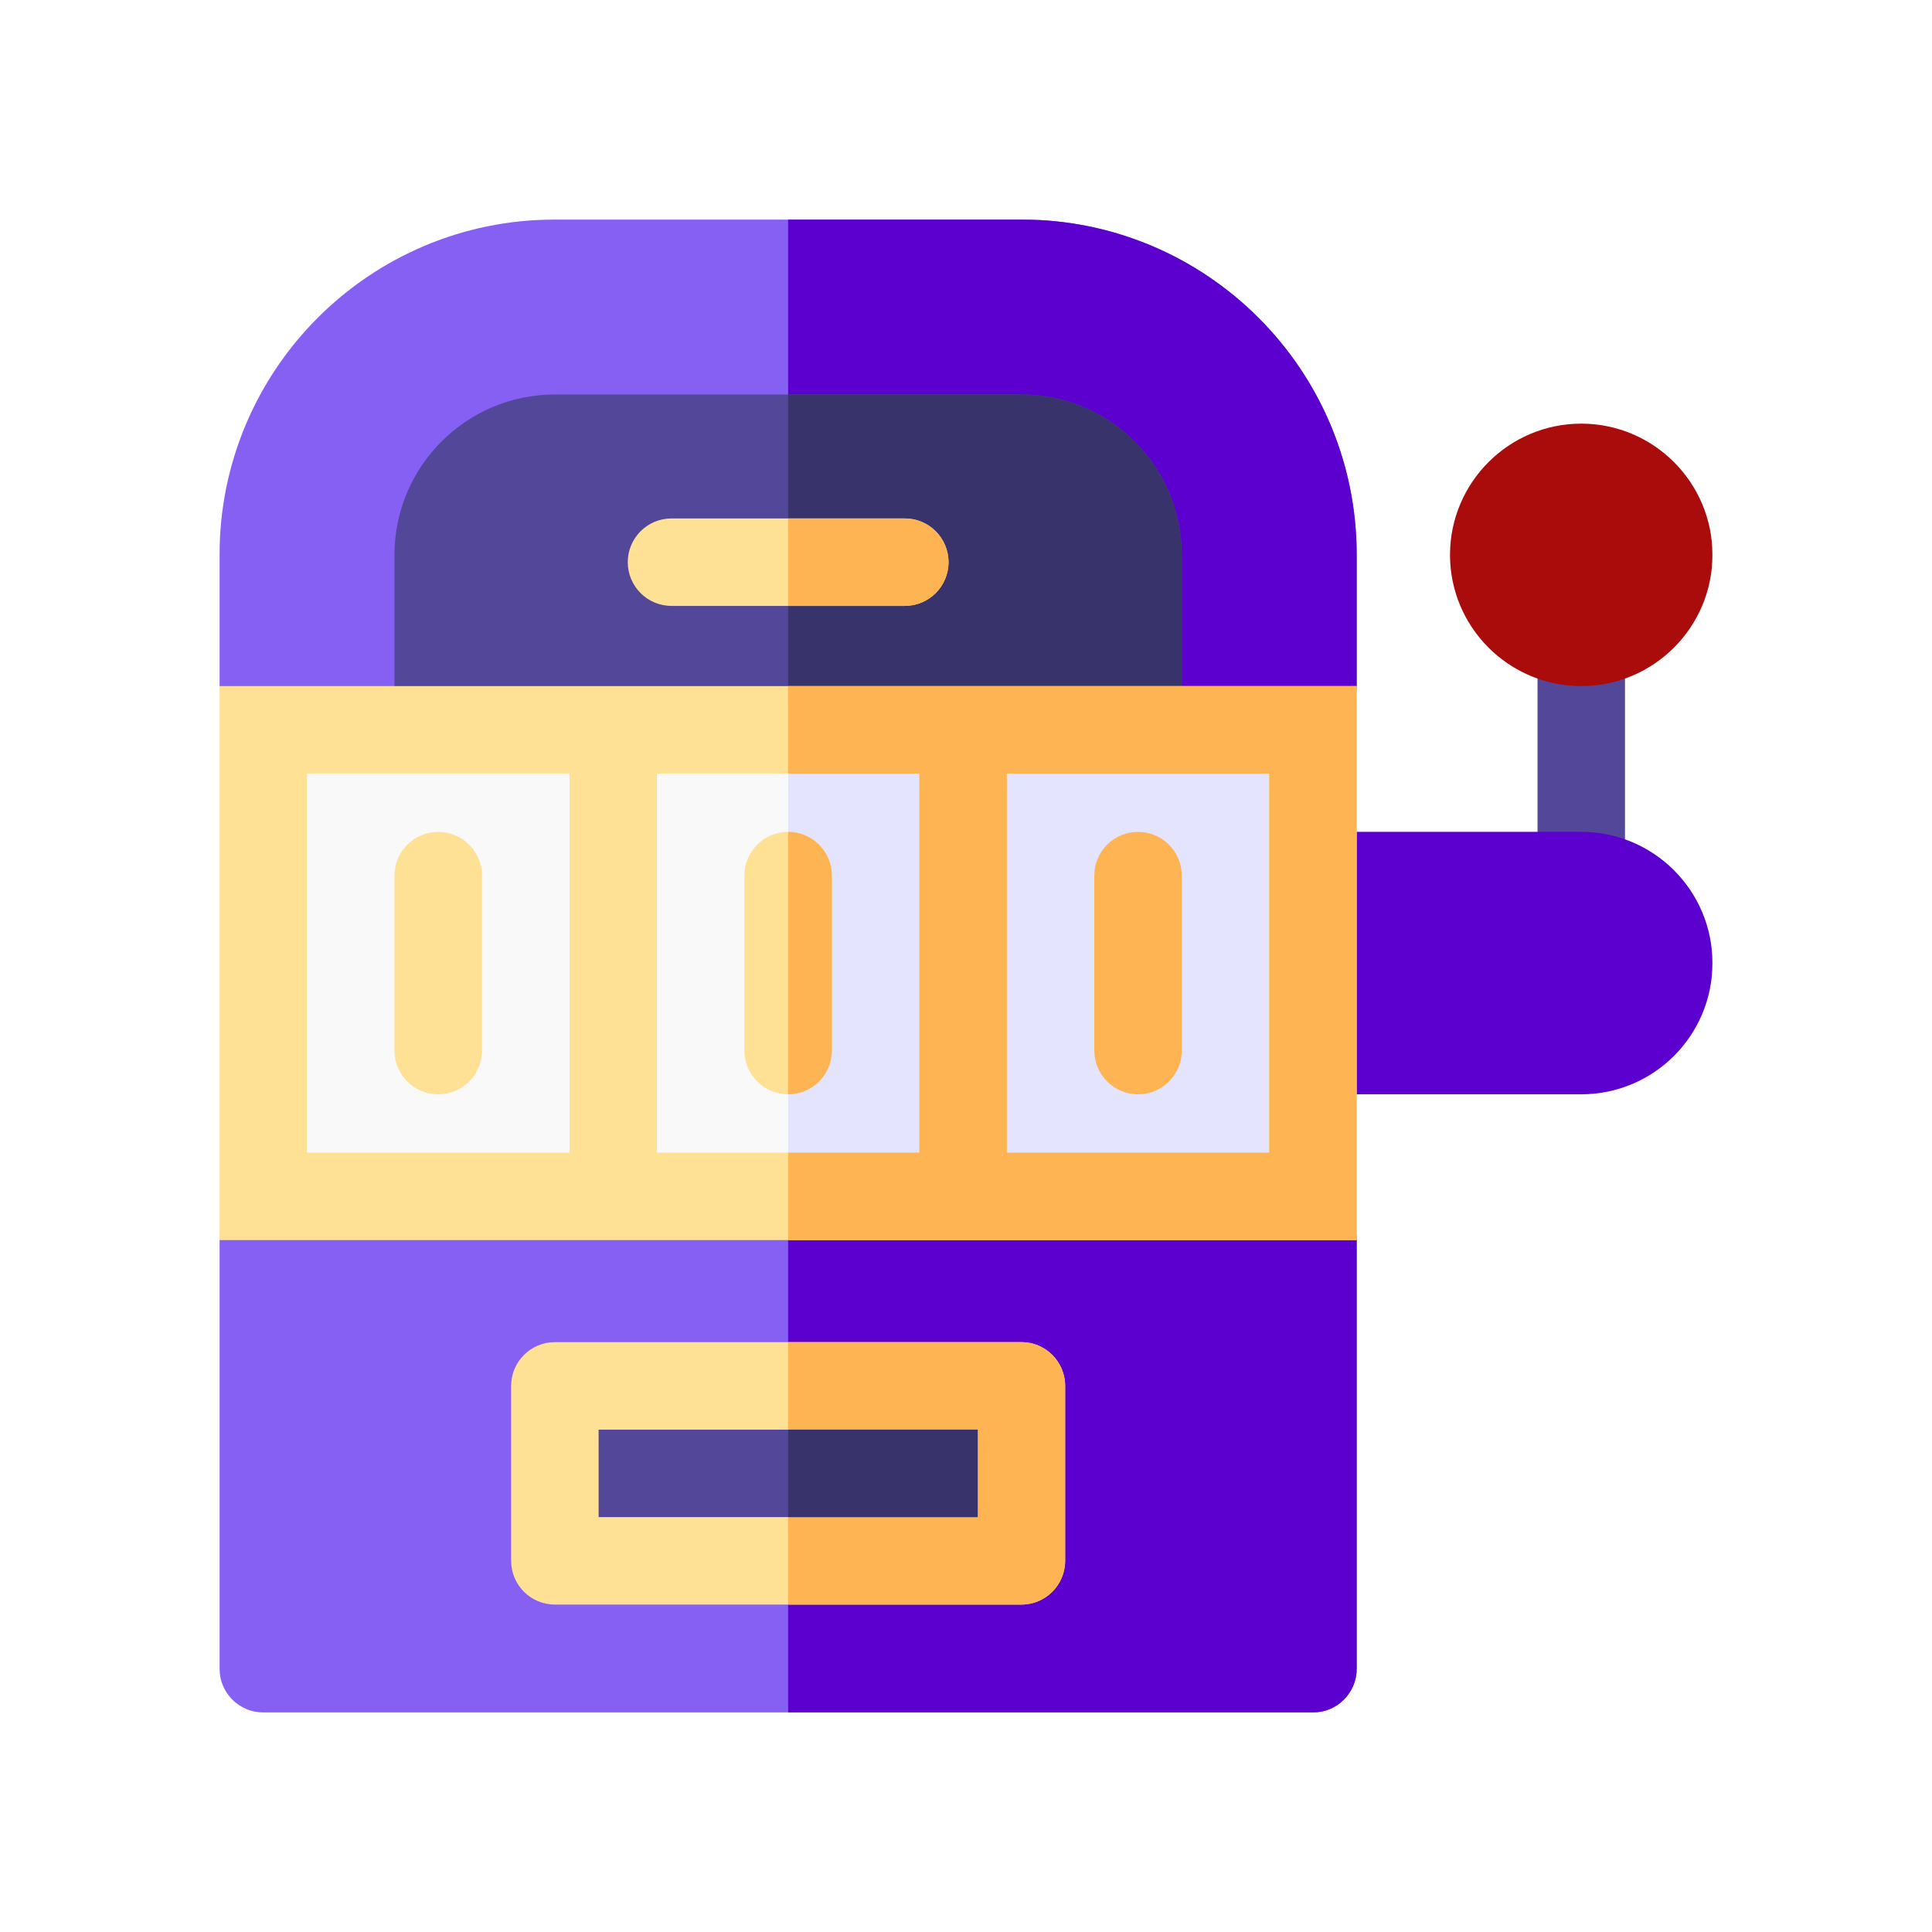
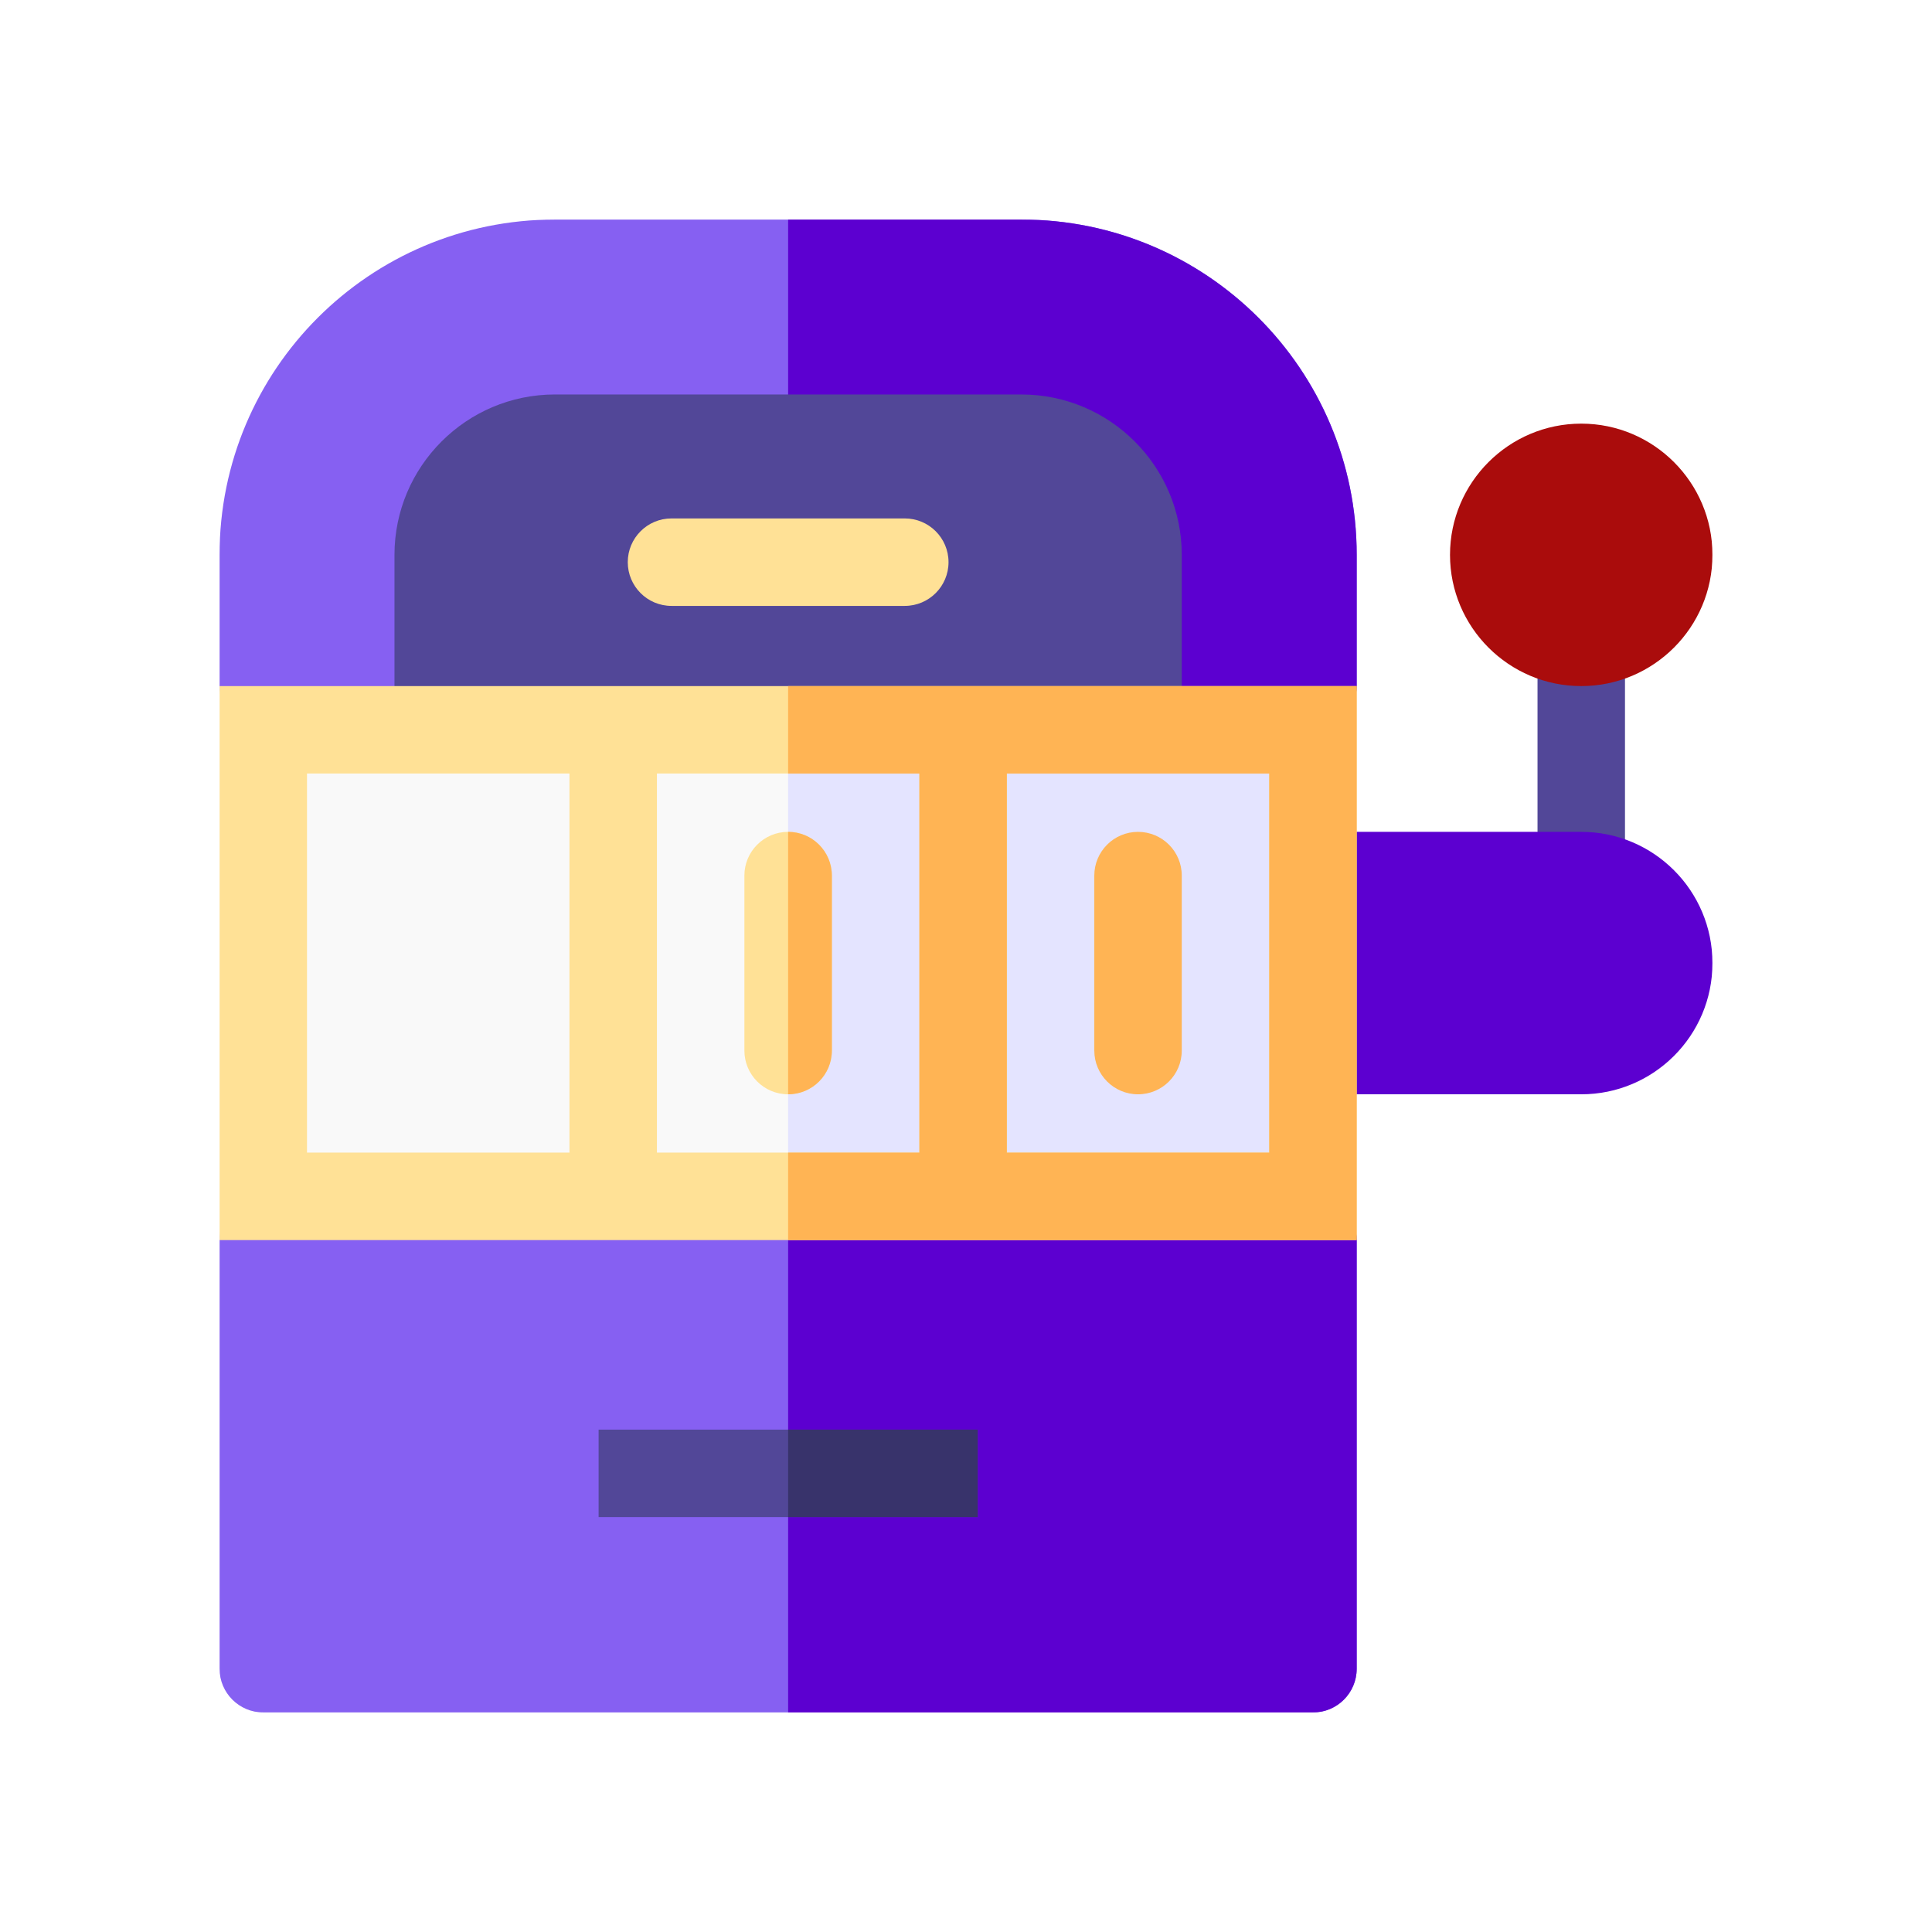
<svg xmlns="http://www.w3.org/2000/svg" width="44" height="44" viewBox="0 0 44 44" fill="none">
  <g clip-path="url(#clip0)" filter="url(#filter0_d)">
    <g filter="url(#filter1_d)">
      <path d="M36.012 20.938C35.462 20.938 35.016 20.491 35.016 19.941V14.629C35.016 14.079 35.462 13.633 36.012 13.633C36.562 13.633 37.008 14.079 37.008 14.629V19.941C37.008 20.491 36.562 20.938 36.012 20.938Z" fill="#524798" />
      <path d="M36.012 15.625C34.364 15.625 33.023 14.284 33.023 12.637C33.023 10.989 34.364 9.648 36.012 9.648C37.66 9.648 39 10.989 39 12.637C39 14.284 37.66 15.625 36.012 15.625Z" fill="#AA0C0C" />
      <path d="M29.902 18.945C29.352 18.945 28.906 19.391 28.906 19.941V23.926C28.906 24.476 29.352 24.922 29.902 24.922H36.012C37.662 24.922 39 23.584 39 21.934C39 20.283 37.662 18.945 36.012 18.945H29.902Z" fill="#5C00D0" />
      <path d="M23.262 5H12.637C8.419 5 5 8.419 5 12.637V15.625C5 16.175 5.446 16.621 5.996 16.621H29.902C30.453 16.621 30.898 16.175 30.898 15.625V12.637C30.898 8.419 27.479 5 23.262 5Z" fill="#8660F2" />
      <path d="M23.262 5H17.949V16.621H29.902C30.453 16.621 30.898 16.175 30.898 15.625V12.637C30.898 8.419 27.479 5 23.262 5Z" fill="#5C00D0" />
      <path d="M23.262 8.984H12.637C10.623 8.984 8.984 10.623 8.984 12.637V16.621H26.914V12.637C26.914 10.623 25.276 8.984 23.262 8.984Z" fill="#524798" />
-       <path d="M26.914 12.637C26.914 10.623 25.276 8.984 23.262 8.984H17.949V16.621H26.914V12.637Z" fill="#38336B" />
      <path d="M5 28.242V38.004C5 38.554 5.446 39 5.996 39H29.902C30.453 39 30.898 38.554 30.898 38.004V28.242C30.898 27.692 30.453 27.246 29.902 27.246H5.996C5.446 27.246 5 27.692 5 28.242Z" fill="#8660F2" />
      <path d="M29.902 27.246H17.949V39H29.902C30.453 39 30.898 38.554 30.898 38.004V28.242C30.898 27.692 30.453 27.246 29.902 27.246Z" fill="#5C00D0" />
-       <path d="M23.262 36.543H12.637C12.087 36.543 11.641 36.097 11.641 35.547V31.562C11.641 31.012 12.087 30.566 12.637 30.566H23.262C23.812 30.566 24.258 31.012 24.258 31.562V35.547C24.258 36.097 23.812 36.543 23.262 36.543Z" fill="#FFE196" />
-       <path d="M23.262 30.566H17.949V36.543H23.262C23.812 36.543 24.258 36.097 24.258 35.547V31.562C24.258 31.012 23.812 30.566 23.262 30.566Z" fill="#FFB454" />
      <path d="M13.633 32.559H22.266V34.551H13.633V32.559Z" fill="#524798" />
      <path d="M5.996 16.621H29.902V27.246H5.996V16.621Z" fill="#F9F9F9" />
      <path d="M17.949 16.621H29.902V27.246H17.949V16.621Z" fill="#E4E4FF" />
      <path d="M30.898 15.625H5V28.242H30.898V15.625ZM6.992 17.617H12.969V26.25H6.992V17.617ZM14.961 17.617H20.938V26.25H14.961V17.617ZM28.906 26.25H22.93V17.617H28.906V26.25Z" fill="#FFE196" />
      <path d="M30.898 15.625H17.949V17.617H20.938V26.25H17.949V28.242H30.898V15.625ZM28.906 26.25H22.93V17.617H28.906V26.25Z" fill="#FFB454" />
      <path d="M17.949 24.922C17.399 24.922 16.953 24.476 16.953 23.926V19.941C16.953 19.391 17.399 18.945 17.949 18.945C18.499 18.945 18.945 19.391 18.945 19.941V23.926C18.945 24.476 18.499 24.922 17.949 24.922Z" fill="#FFE196" />
      <path d="M25.918 24.922C25.368 24.922 24.922 24.476 24.922 23.926V19.941C24.922 19.391 25.368 18.945 25.918 18.945C26.468 18.945 26.914 19.391 26.914 19.941V23.926C26.914 24.476 26.468 24.922 25.918 24.922Z" fill="#FFB454" />
-       <path d="M9.98 24.922C9.43 24.922 8.984 24.476 8.984 23.926V19.941C8.984 19.391 9.43 18.945 9.98 18.945C10.531 18.945 10.977 19.391 10.977 19.941V23.926C10.977 24.476 10.531 24.922 9.98 24.922Z" fill="#FFE196" />
      <path d="M20.605 13.799H15.293C14.743 13.799 14.297 13.353 14.297 12.803C14.297 12.253 14.743 11.807 15.293 11.807H20.605C21.156 11.807 21.602 12.253 21.602 12.803C21.602 13.353 21.156 13.799 20.605 13.799Z" fill="#FFE196" />
      <path d="M18.945 23.926V19.941C18.945 19.391 18.499 18.945 17.949 18.945V24.922C18.499 24.922 18.945 24.476 18.945 23.926Z" fill="#FFB454" />
-       <path d="M20.605 11.807H17.949V13.799H20.605C21.156 13.799 21.602 13.353 21.602 12.803C21.602 12.253 21.156 11.807 20.605 11.807Z" fill="#FFB454" />
      <path d="M17.949 32.559H22.266V34.551H17.949V32.559Z" fill="#38336B" />
    </g>
  </g>
  <defs>
    <filter id="filter0_d" x="0" y="0" width="44" height="44" filterUnits="userSpaceOnUse" color-interpolation-filters="sRGB">
      <feFlood flood-opacity="0" result="BackgroundImageFix" />
      <feColorMatrix in="SourceAlpha" type="matrix" values="0 0 0 0 0 0 0 0 0 0 0 0 0 0 0 0 0 0 127 0" />
      <feOffset />
      <feGaussianBlur stdDeviation="2.5" />
      <feColorMatrix type="matrix" values="0 0 0 0 1 0 0 0 0 1 0 0 0 0 1 0 0 0 0.2 0" />
      <feBlend mode="normal" in2="BackgroundImageFix" result="effect1_dropShadow" />
      <feBlend mode="normal" in="SourceGraphic" in2="effect1_dropShadow" result="shape" />
    </filter>
    <filter id="filter1_d" x="0" y="0" width="44" height="44" filterUnits="userSpaceOnUse" color-interpolation-filters="sRGB">
      <feFlood flood-opacity="0" result="BackgroundImageFix" />
      <feColorMatrix in="SourceAlpha" type="matrix" values="0 0 0 0 0 0 0 0 0 0 0 0 0 0 0 0 0 0 127 0" />
      <feOffset />
      <feGaussianBlur stdDeviation="2.5" />
      <feColorMatrix type="matrix" values="0 0 0 0 1 0 0 0 0 1 0 0 0 0 1 0 0 0 0.1 0" />
      <feBlend mode="normal" in2="BackgroundImageFix" result="effect1_dropShadow" />
      <feBlend mode="normal" in="SourceGraphic" in2="effect1_dropShadow" result="shape" />
    </filter>
    <clipPath id="clip0">
      <rect width="34" height="34" fill="white" transform="translate(5 5)" />
    </clipPath>
  </defs>
</svg>